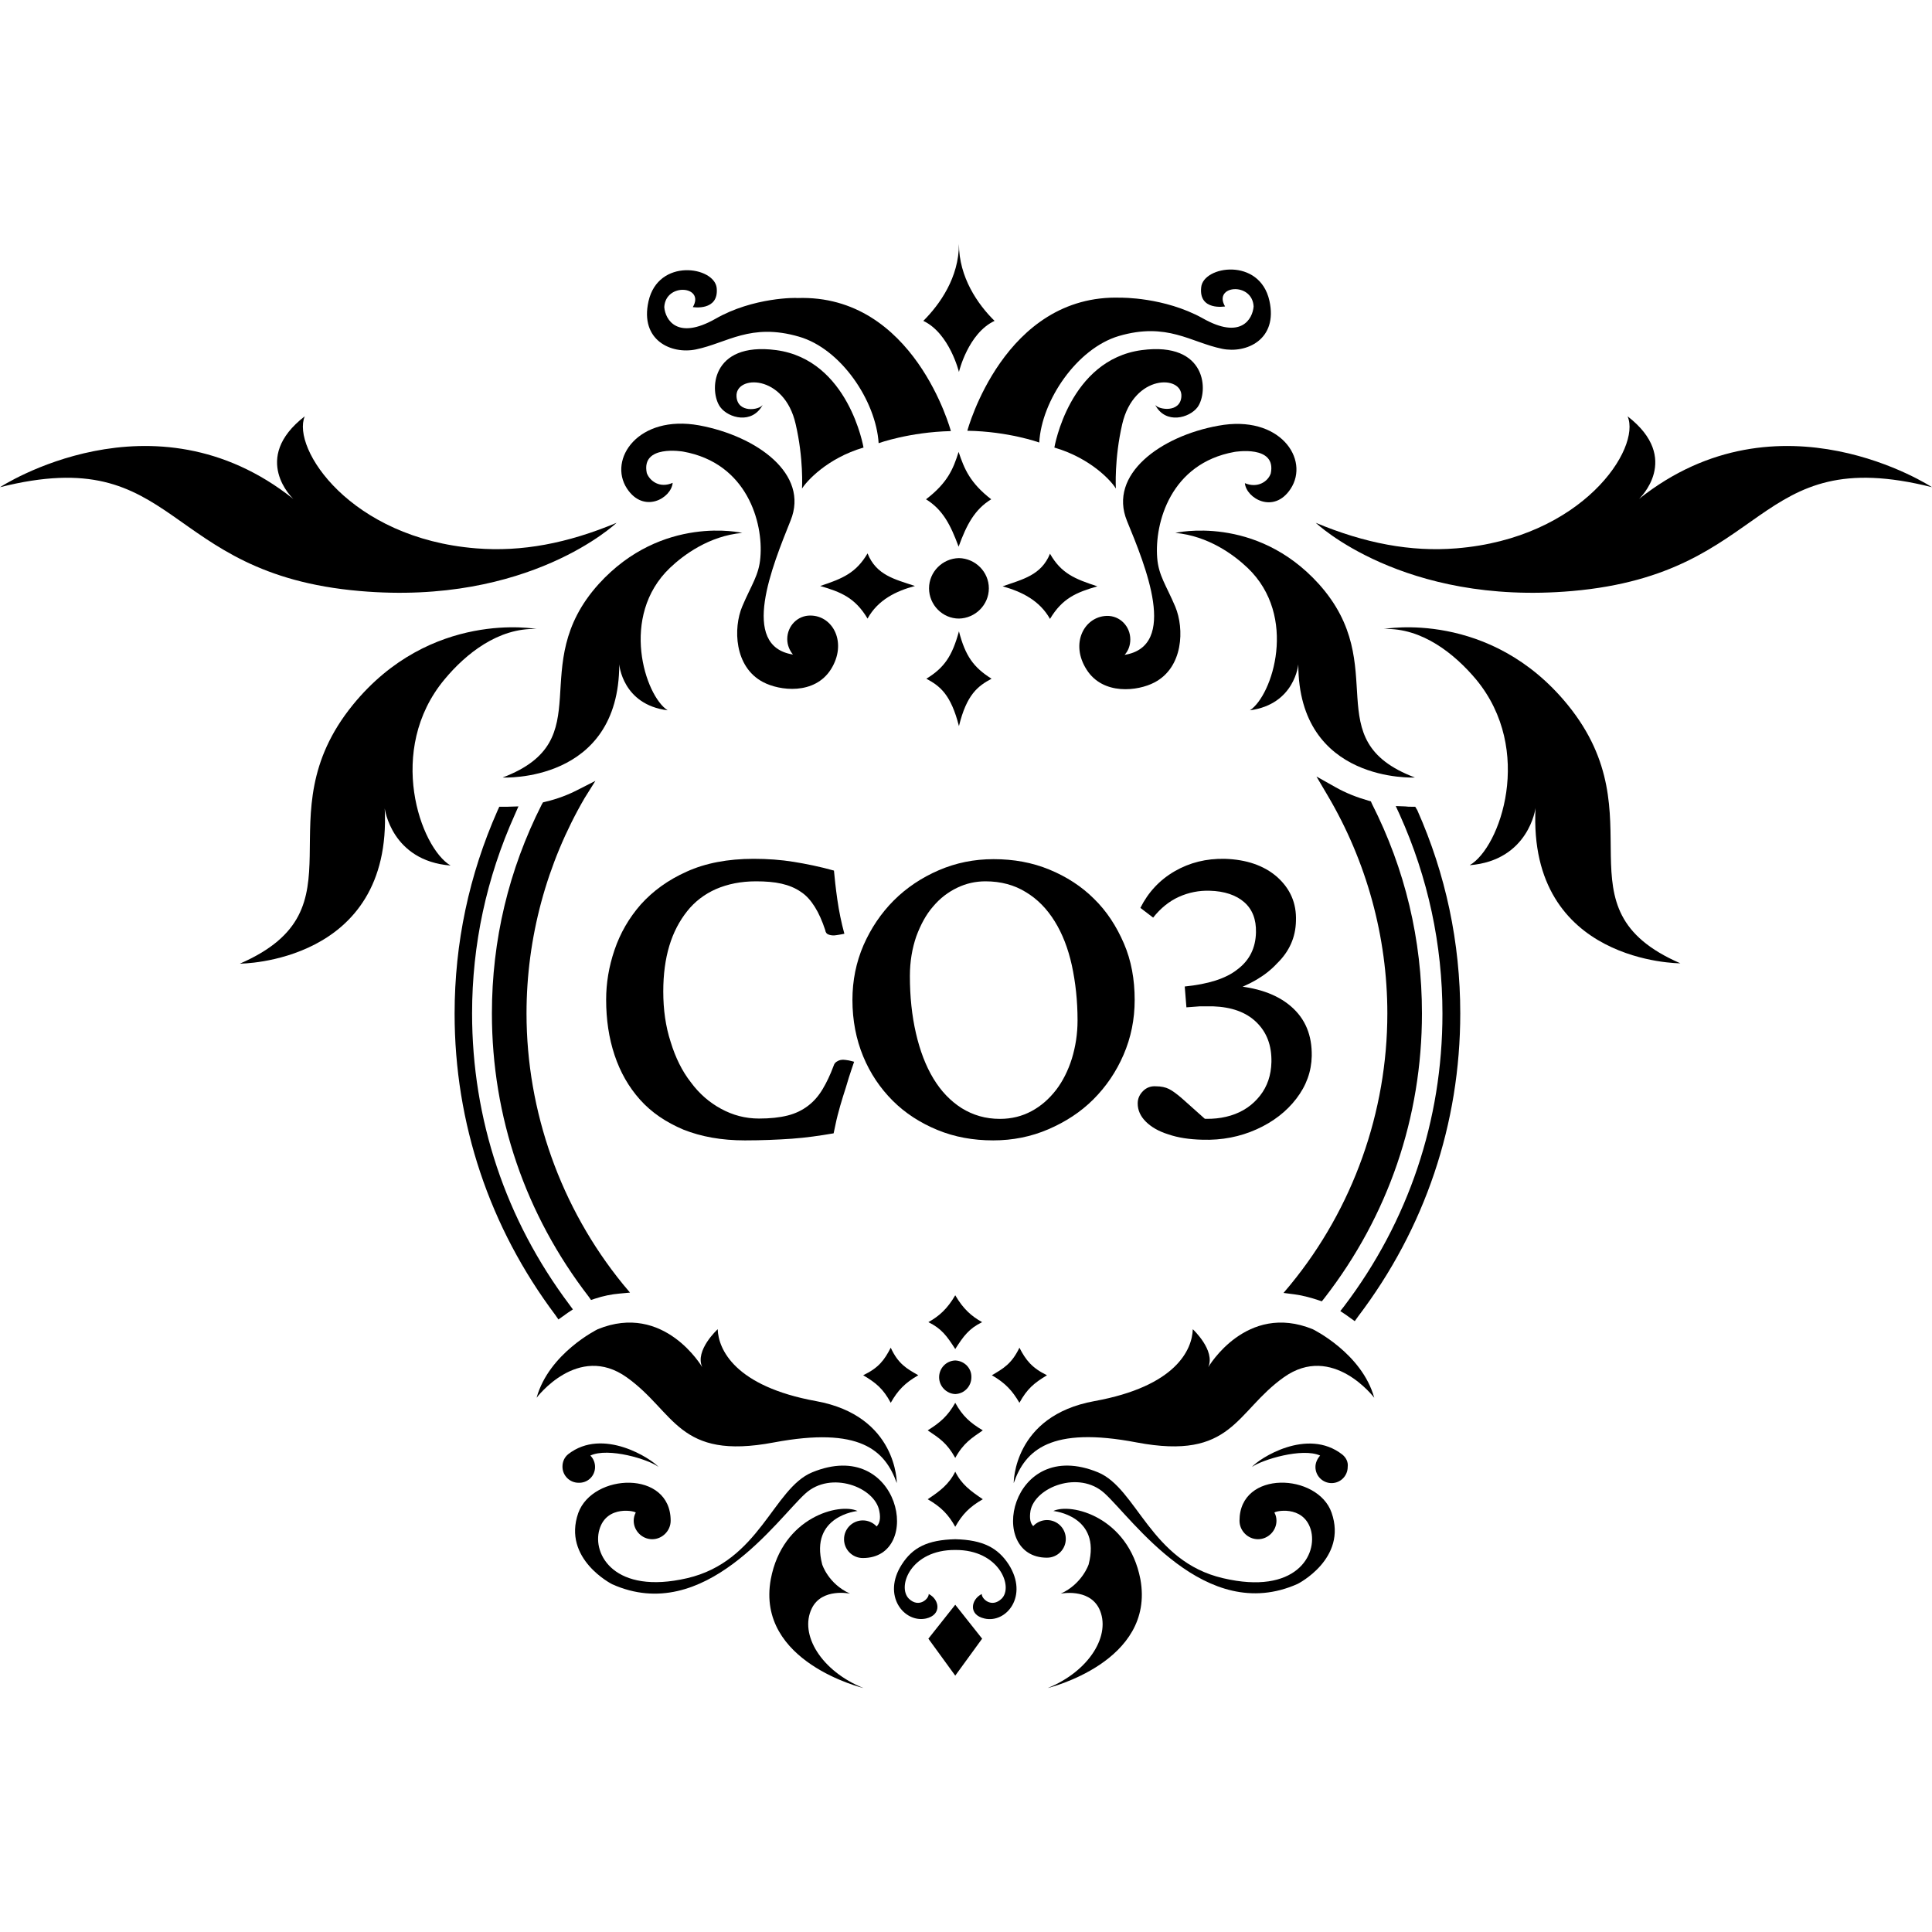
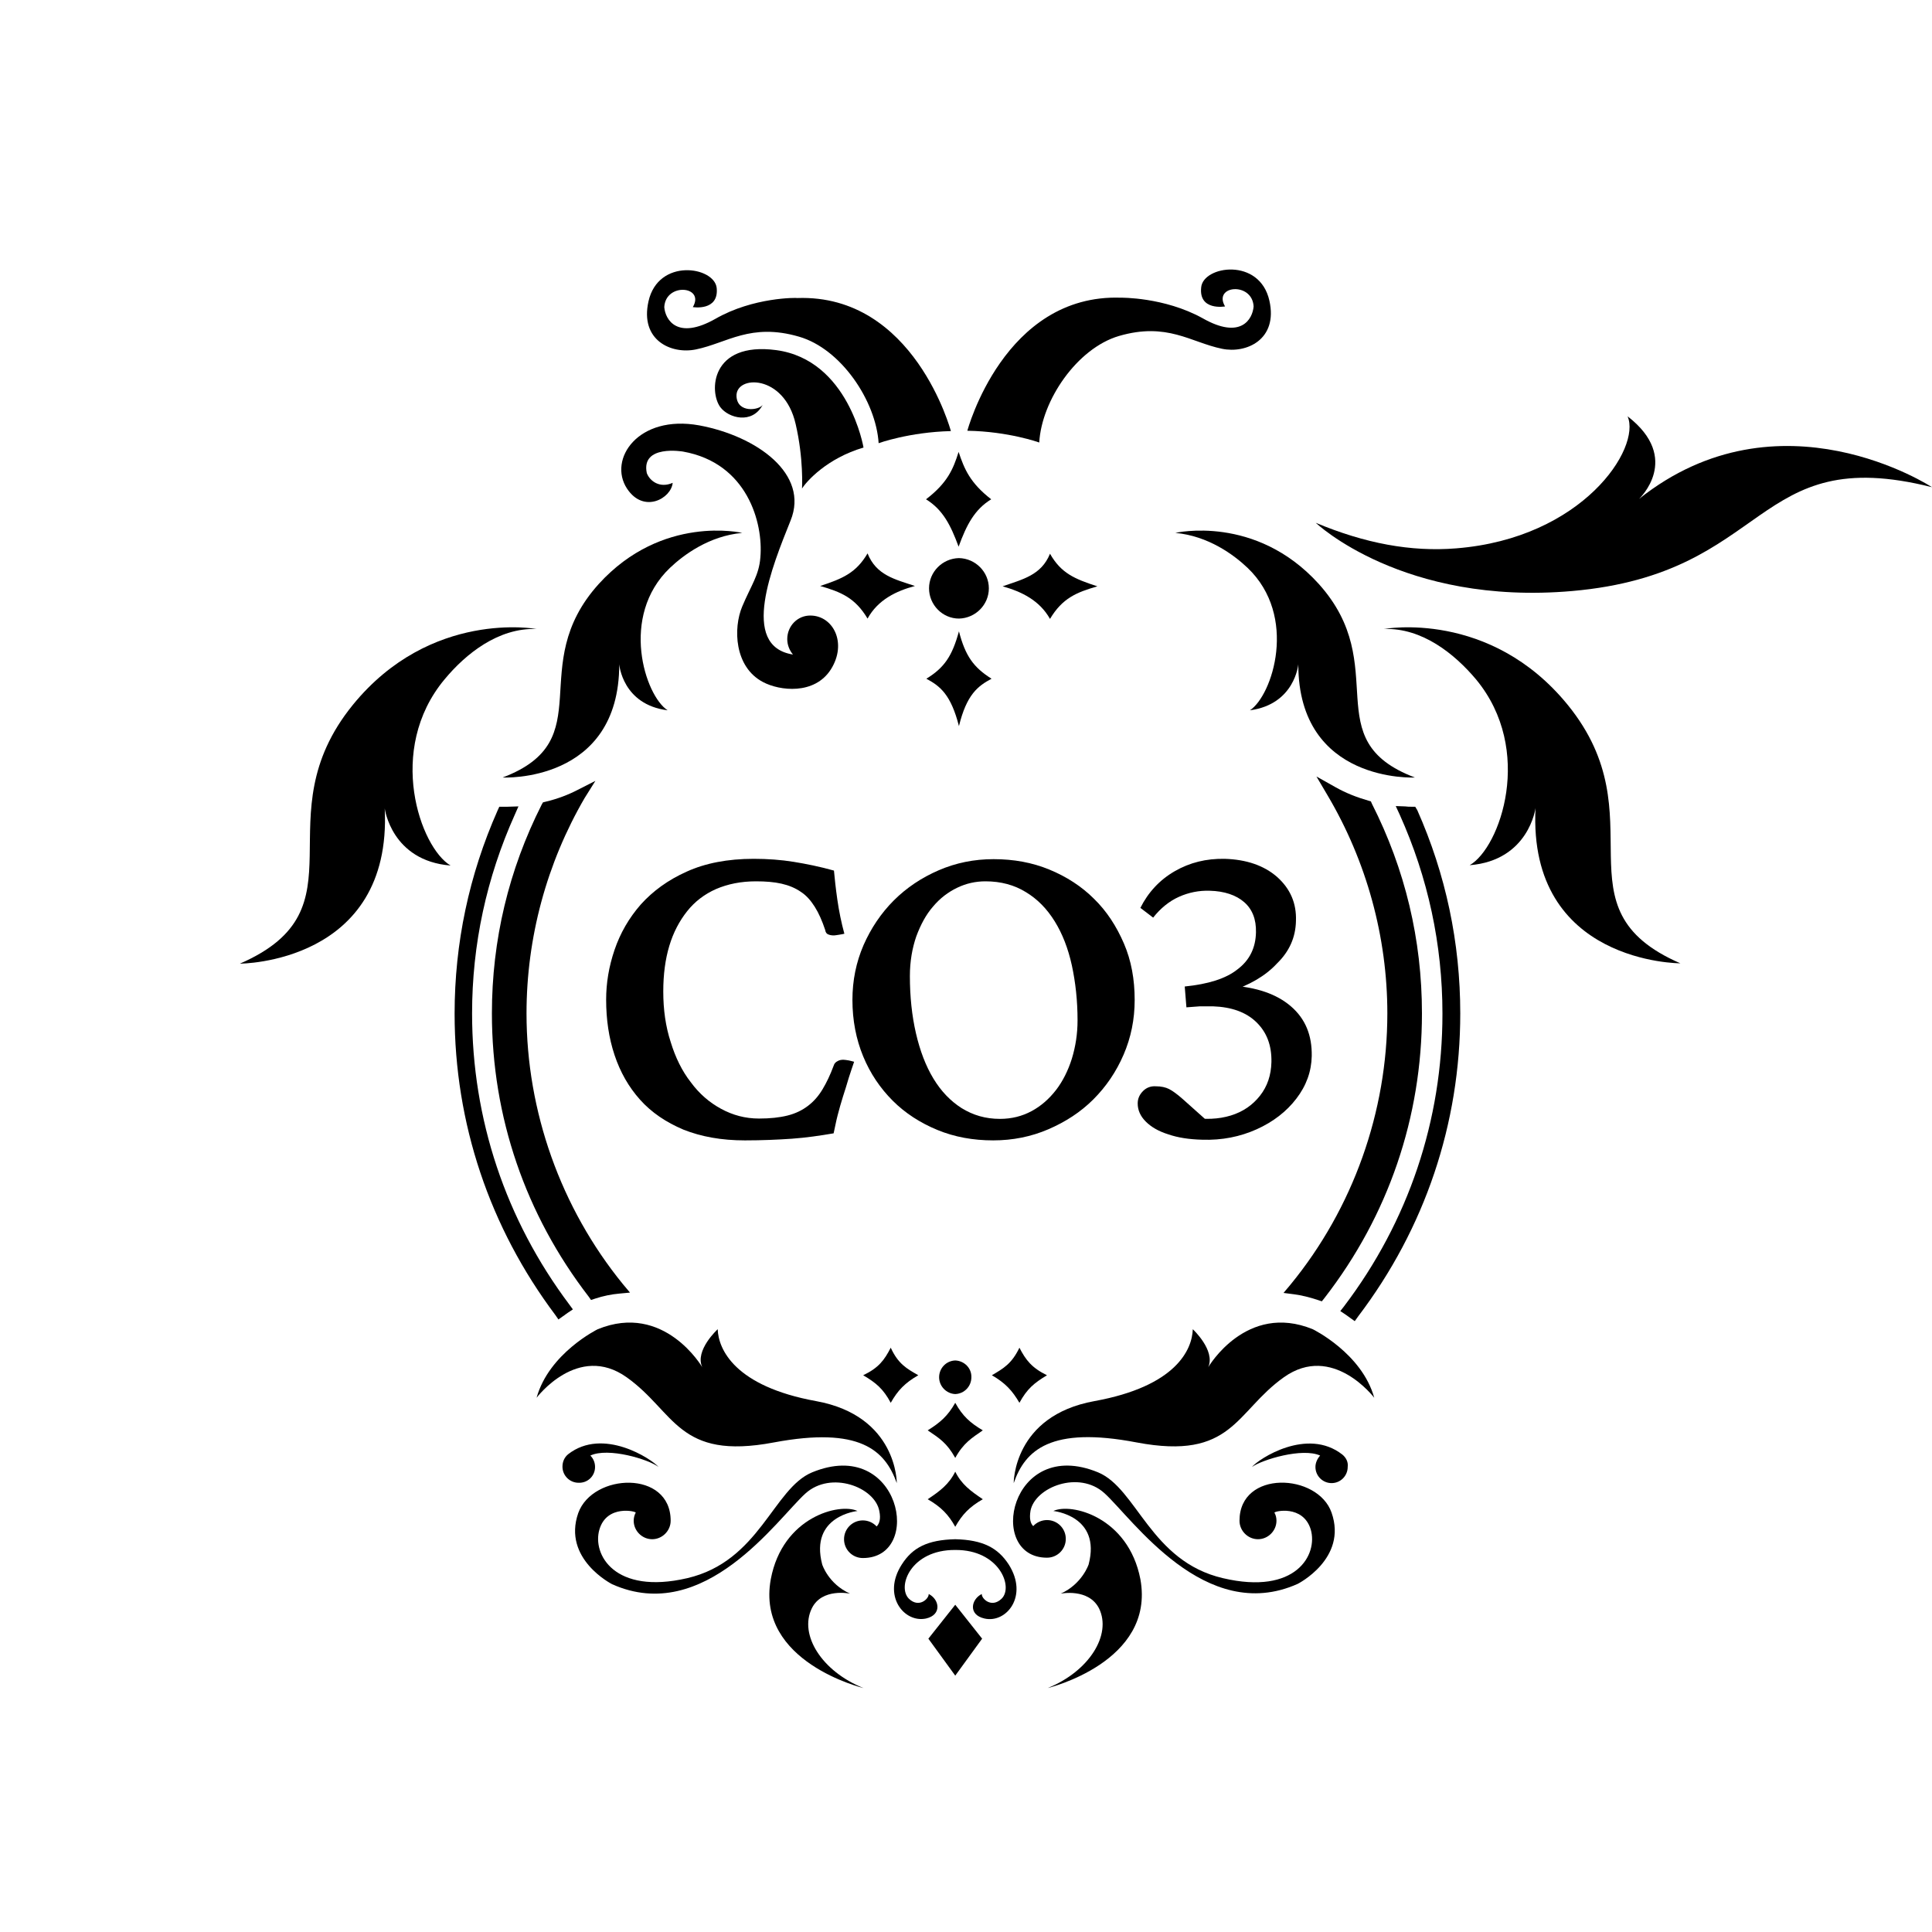
<svg xmlns="http://www.w3.org/2000/svg" version="1.1" id="Capa_1" x="0px" y="0px" viewBox="0 0 575 575" style="enable-background:new 0 0 575 575;" xml:space="preserve">
  <g>
    <path d="M466.6,209.8c-23.2-28.5-54.7-22.6-54.7-22.6c11.4-0.4,21.1,7.5,27.4,15c17.4,21,7.2,50.1-1.9,55.3   c17.6-1.4,19.6-17,19.6-17c-2.3,46.3,43.1,46.2,43.1,46.2C462.3,270.3,493.9,243.4,466.6,209.8z" />
    <path d="M132.3,202.2c6.3-7.6,16-15.4,27.4-15c0,0-31.5-5.9-54.7,22.6c-27.3,33.6,4.3,60.5-33.6,77c0,0,45.4,0,43.1-46.2   c0,0,2,15.6,19.6,17C125.1,252.3,114.8,223.2,132.3,202.2z" />
    <path d="M285.4,166.1c-4.9,0.1-8.9,4.1-8.9,9c0,4.9,4,9,8.9,9c4.9-0.1,8.9-4.1,8.9-9C294.3,170.2,290.3,166.2,285.4,166.1z" />
    <path d="M285.4,216.1c2.3-9.4,5.6-11.9,9.7-14.1c-5.4-3.4-7.8-6.8-9.7-14.1c-2,7.3-4.3,10.8-9.7,14.1   C279.8,204.2,283,206.7,285.4,216.1z" />
    <path d="M275.6,148.6c5,3.1,7.3,7.6,9.7,14.1c2.4-6.6,4.8-11.1,9.7-14.1c-6.3-4.9-8-9-9.7-14.1C283.7,139.6,282,143.7,275.6,148.6z   " />
    <path d="M298.4,174.5c5.7,1.6,11,4.2,14.1,9.7c3.7-6.2,7.9-7.9,14.1-9.7c-6.8-2.2-10.8-3.9-14.1-9.7   C309.9,171.2,304.4,172.4,298.4,174.5z" />
    <path d="M258.2,164.7c-3.4,5.8-7.4,7.5-14.1,9.7c6.2,1.8,10.4,3.5,14.1,9.7c3.1-5.6,8.5-8.2,14.1-9.7   C266.3,172.4,260.8,171.2,258.2,164.7z" />
    <path d="M309.3,131.7c0.7-12.5,11.2-28,23.7-31.7c14.4-4.2,21.4,1.9,30.7,3.8c7.2,1.5,16.7-2.7,14.1-14.3c-2.9-13-19.7-10.4-20.3-4   c-0.8,7.1,7.1,5.7,7.1,5.7c-3.7-6.3,8.1-7.4,8.5,0c-0.3,3.8-3.8,10-15.2,3.5c-11.4-6.3-24.3-6.1-24.3-6.1   c-34.8-1.2-45.7,39.6-45.7,39.6C300.2,128.4,309.3,131.7,309.3,131.7z" />
    <path d="M212.9,94.9c-11.3,6.4-14.9,0.3-15.2-3.5c0.4-7.4,12.2-6.3,8.5,0c0,0,7.8,1.3,7.1-5.7c-0.7-6.4-17.4-9-20.3,4   c-2.6,11.6,6.8,15.8,14.1,14.3c9.3-1.9,16.3-8,30.7-3.8c12.5,3.6,22.9,19.1,23.7,31.7c0,0,9.1-3.3,21.5-3.6   c0,0-10.9-40.8-45.7-39.6C237.2,88.6,224.2,88.4,212.9,94.9z" />
-     <path d="M339.8,104.2c-21.6,2.9-26,29-26,29c10.9,3.2,17,10,18.3,12.2c0-0.1-0.5-8.8,1.9-19.2c3.5-15,18-14.6,17.6-8.2   c-0.3,4.9-6.7,4-7.8,2.5c3.1,5.9,10.2,3.9,12.6,0.7C359.7,116.7,359.4,101.6,339.8,104.2z" />
    <path d="M231,104.2c-19.6-2.6-20,12.5-16.6,17c2.4,3.2,9.4,5.2,12.6-0.7c-1.1,1.6-7.5,2.5-7.8-2.5c-0.4-6.4,14.2-6.8,17.6,8.2   c2.4,10.3,1.9,19,1.9,19.2c1.3-2.1,7.4-9,18.3-12.2C257,133.2,252.6,107.1,231,104.2z" />
    <path d="M421.1,231.4c-29.6-11.2-6.5-33-28.6-57.6c-18.8-20.8-42.7-15.2-42.7-15.2c9.8,0.9,17.4,6.5,21.5,10.4   c15.1,14.4,7.4,38,0.7,42.4c13.4-1.8,14.4-13.7,14.4-13.7C386.4,233.2,421.1,231.4,421.1,231.4z" />
    <path d="M178.2,173.8c-22.2,24.6,0.9,46.4-28.6,57.6c0,0,34.7,1.8,34.7-33.7c0,0,0.9,12,14.4,13.7c-6.7-4.3-14.4-28,0.7-42.4   c4.1-3.9,11.7-9.5,21.5-10.4C220.9,158.6,197.1,153,178.2,173.8z" />
-     <path d="M183.5,155.6c-14.6,6.1-28.2,8.7-41.8,7.6c-37.5-3-55-29.8-51-39.3c-16.3,12.6-3.4,24.6-3.4,24.6C45.5,115.2,0,145,0,145   c53.6-13.5,47.7,25.8,107.1,30.9C157.6,180.3,183.5,155.6,183.5,155.6z" />
    <path d="M487.8,148.5c0,0,12.9-12-3.4-24.6c4.1,9.5-13.4,36.3-51,39.3c-13.5,1.1-27.2-1.5-41.8-7.6c0,0,25.9,24.7,76.3,20.3   c59.4-5.2,53.5-44.4,107.1-30.9C575,145,529.6,115.2,487.8,148.5z" />
-     <path d="M285.4,110.7c0,0,2.7-11.5,10.6-15.2c-5-4.9-10.6-13-10.6-22.9c0,10-5.7,18-10.6,22.9C282.6,99.2,285.4,110.7,285.4,110.7z   " />
-     <path d="M362.6,126.7c-17.2,3.1-32.8,14.5-27.2,28.3c5.5,13.4,15.4,37.3-0.7,39.9c1.1-1.2,1.7-2.8,1.7-4.6c0-3.9-3.1-7.1-7-7   c-6.7,0.2-11,8.2-6,16c4.9,7.7,15.3,6.4,20.2,3.8c8.6-4.5,8.9-16,6.2-22.5c-2.7-6.4-5-9.3-5.4-14.6c-0.8-10.4,4-28.1,23-31.5   c0,0,12.6-2.2,10.8,6.4c-0.8,2.4-3.9,4.5-7.7,2.9c0.4,4.5,8.6,9.3,13.6,1.7C389.9,136.7,380.9,123.3,362.6,126.7z" />
    <path d="M186.6,145.4c5,7.6,13.2,2.9,13.6-1.7c-3.8,1.7-6.8-0.5-7.7-2.9c-1.8-8.6,10.8-6.4,10.8-6.4c19.1,3.4,23.9,21.2,23,31.5   c-0.4,5.3-2.7,8.2-5.4,14.6c-2.7,6.4-2.4,18,6.2,22.5c4.9,2.6,15.3,3.9,20.2-3.8c4.9-7.8,0.7-15.9-6-16c-3.9-0.1-7,3.1-7,7   c0,1.8,0.7,3.4,1.7,4.6c-16-2.5-6.1-26.4-0.7-39.9c5.6-13.8-10-25.1-27.2-28.3C189.9,123.3,180.9,136.7,186.6,145.4z" />
    <polygon points="276.3,487.7 284.3,498.7 292.3,487.7 284.3,477.6  " />
    <path d="M390.7,395.6c-19.8-8.1-31.1,11.3-31.1,11.3c2.2-5-4.6-11.3-4.6-11.3c-0.2,6.1-5,17-29.3,21.4c-24.2,4.4-24,24.4-24,24.4   c3.4-9.8,11-17,36.6-12.1c28.6,5.4,29.3-9.1,43.8-19.4S409,416,409,416C405.3,402.7,390.7,395.6,390.7,395.6z" />
    <path d="M186.5,409.9c14.5,10.3,15.2,24.8,43.8,19.4c25.6-4.8,33.1,2.3,36.6,12.1c0,0,0.2-20-24-24.4   c-24.2-4.4-29.1-15.4-29.3-21.4c0,0-6.9,6.3-4.6,11.3c0,0-11.3-19.4-31.1-11.3c0,0-14.5,7.1-18.2,20.4   C159.7,416,172,399.6,186.5,409.9z" />
    <path d="M399.5,432.9L399.5,432.9C399.5,432.9,399.5,432.8,399.5,432.9c-10.5-8.2-24.9,1.3-26.9,3.7c3.1-2.2,15-5.8,20.3-3.4   c-0.8,0.9-1.4,2.1-1.4,3.4c0,2.7,2.2,4.8,4.8,4.8c2.7,0,4.8-2.2,4.8-4.8C401.3,435.1,400.6,433.8,399.5,432.9   C399.5,432.8,399.5,432.9,399.5,432.9z" />
    <path d="M177.1,436.6c0-1.3-0.5-2.5-1.4-3.4c5.3-2.5,17.3,1.1,20.3,3.4c-2.1-2.4-16.5-11.9-26.9-3.8l0,0l0,0l0,0   c-1.1,0.9-1.7,2.2-1.7,3.7c0,2.7,2.2,4.8,4.8,4.8C174.9,441.4,177.1,439.3,177.1,436.6z" />
    <path d="M284.3,404.9c-2.7,0.1-4.8,2.3-4.8,5s2.2,4.9,4.8,5c2.7-0.1,4.8-2.3,4.8-5C289.2,407.2,287,405,284.3,404.9z" />
    <path d="M368.9,452.6c0,3,2.5,5.5,5.5,5.5s5.5-2.5,5.5-5.5c0-0.9-0.2-1.7-0.6-2.4l0,0c-0.2-0.4,8.5-2.5,10.8,5   c2.2,7.5-4.4,19.6-26.1,14.5c-21.6-5-25.6-26.7-37.2-31.5c-26.2-10.8-33.4,25.4-15.2,25.4c3.1,0,5.6-2.5,5.6-5.6s-2.5-5.6-5.6-5.6   c-1.6,0-3.1,0.7-4.1,1.8c-0.8-0.8-1.2-2.2-0.8-4.6c1.4-7,14.4-12.1,22-5.2c8.3,7.5,30,39.3,57.5,27c0,0,14.9-7.5,10.1-21.2   C392.2,438.4,368.9,437.4,368.9,452.6z" />
    <path d="M241.7,438.2c-11.6,4.8-15.6,26.5-37.2,31.5s-28.3-7.1-26.1-14.5c2.2-7.5,11-5.4,10.8-5l0,0c-0.4,0.7-0.6,1.6-0.6,2.4   c0,3,2.5,5.5,5.5,5.5s5.5-2.5,5.5-5.5c0-15.2-23.2-14.2-27.5-2.3c-4.8,13.7,10.1,21.2,10.1,21.2c27.5,12.3,49.2-19.5,57.5-27   c7.6-6.9,20.7-1.9,22,5.2c0.5,2.4,0,3.8-0.8,4.6c-1-1.1-2.5-1.8-4.1-1.8c-3.1,0-5.6,2.5-5.6,5.6s2.5,5.6,5.6,5.6   C275.1,463.7,267.9,427.4,241.7,438.2z" />
    <path d="M284.3,458.1c-8.3,0.2-12.7,2.5-15.9,7.5c-6,9.3,0.7,17.5,7.2,16.1c4.8-1.1,4-5.7,0.8-7.3c0.1,1.4-2.9,4.3-5.9,1.4   c-3.6-3.6,0.6-14.6,13.8-14.5c13.1-0.1,17.4,11,13.8,14.5c-3,2.9-6,0-5.9-1.4c-3.2,1.6-4.1,6.2,0.8,7.3c6.5,1.5,13.2-6.7,7.2-16.1   C297,460.7,292.6,458.3,284.3,458.1z" />
    <path d="M313.5,449.7c0,0,14.3,1.4,10.5,15.9c0,0-1.9,5.8-8.3,8.7c0,0,8.3-1.7,11.4,4.4c3.8,7.8-2.9,18.7-15.3,23.7   c0,0,32.1-7.7,27.6-32.4C335.8,451.4,318.7,447.2,313.5,449.7z" />
    <path d="M241.6,478.7c3-6.2,11.4-4.4,11.4-4.4c-6.5-2.9-8.3-8.7-8.3-8.7c-3.8-14.5,10.5-15.9,10.5-15.9   c-5.3-2.5-22.3,1.7-25.8,20.3c-4.5,24.7,27.6,32.4,27.6,32.4C244.5,497.4,237.8,486.5,241.6,478.7z" />
-     <path d="M284.3,385.5c-2.4,4.1-4.8,6.2-8,8c3.9,1.9,5.5,4.1,8,8c2.5-3.9,4.1-6.1,8-8C289.1,391.7,286.7,389.6,284.3,385.5z" />
    <path d="M284.3,417.5c-2.2,3.9-4.5,5.9-8.2,8.2c3.4,2.3,5.7,3.7,8.2,8.2c2.5-4.5,4.9-5.9,8.2-8.2   C288.8,423.5,286.5,421.5,284.3,417.5z" />
    <path d="M303.4,417.5c2.3-4.2,4.4-5.9,8.2-8.2c-4.5-2.2-6.3-4.5-8.2-8.2c-2.3,4.8-4.8,6.2-8.2,8.2   C299.2,411.6,301.3,413.9,303.4,417.5z" />
    <path d="M256.9,409.3c3.9,2.3,6,4.1,8.2,8.2c2.1-3.7,4.2-5.9,8.2-8.2c-3.5-2-6-3.4-8.2-8.2C263.2,404.8,261.5,407.1,256.9,409.3z" />
    <path d="M276.1,446.2c4,2.3,6.2,4.6,8.2,8.2c2.1-3.7,4.2-5.9,8.2-8.2c-3.7-2.5-6.3-4.4-8.2-8.2   C282.4,441.8,279.7,443.8,276.1,446.2z" />
    <path d="M166.2,392.7l1.4-1c0.5-0.3,0.9-0.7,1.4-1l1.5-1l-1.1-1.5c-18.9-25.2-28.9-55.1-28.9-86.6c0-20.5,4.3-40.4,12.7-59.1   l1.1-2.5l-3.2,0.1c-0.2,0-0.4,0-0.6,0c-0.3,0-0.5,0-0.7,0h-1.2l-0.5,1.1c-8.5,19.2-12.8,39.5-12.8,60.5c0,32.6,10.4,63.6,30,89.7   L166.2,392.7z" />
    <path d="M421.2,240.1h-1.1c-0.6,0-1.2,0-1.9-0.1l-2.8-0.1l1.2,2.6c8.4,18.7,12.7,38.6,12.7,59.2c0,31.7-10.1,61.8-29.3,87.1   l-1.1,1.4l1.5,1c0.4,0.3,0.9,0.6,1.4,1l1.4,1l1-1.4c19.9-26.2,30.4-57.4,30.4-90.2c0-21-4.3-41.4-12.8-60.5L421.2,240.1z" />
    <path d="M382,384.8l3.1,0.4c2.3,0.3,4.7,0.9,7.1,1.7l1.2,0.4l0.8-1c19-24.5,29-53.8,29-84.7c0-21.9-5-42.9-14.9-62.4l-0.3-0.7   l-0.7-0.2c-3.5-1-6.8-2.3-9.8-4l-5.7-3.2l3.3,5.6c11.6,19.6,17.8,42.1,17.8,64.9c0,29.3-10.2,58-28.8,80.7L382,384.8z" />
    <path d="M177.2,232.4l-5.3,2.7c-2.9,1.5-6.1,2.7-9.5,3.5l-0.8,0.2l-0.4,0.7c-9.8,19.4-14.8,40.3-14.8,62.1   c0,30.8,10,59.9,28.8,84.3l0.7,1l1.2-0.4c2.4-0.8,4.9-1.3,7.2-1.5l3.2-0.3l-2.1-2.5c-18.5-22.7-28.7-51.4-28.7-80.6   c0-22.5,6-44.7,17.3-64.1L177.2,232.4z" />
  </g>
  <g>
    <path d="M221.7,339.4c-7,0-13-1.1-18.3-3.2c-5.2-2.2-9.5-5.1-12.9-8.9s-5.9-8.2-7.6-13.3s-2.5-10.6-2.5-16.5   c0-4.9,0.8-9.8,2.5-14.8s4.3-9.5,7.8-13.5c3.6-4,8.1-7.3,13.7-9.8c5.5-2.5,12.2-3.8,19.9-3.8c4.2,0,8.2,0.3,11.9,0.9   c3.7,0.6,7.7,1.4,12,2.6c0.2,2.2,0.5,5.1,1,8.6s1.2,6.9,2.1,10.2c-0.4,0.1-1,0.2-1.6,0.3c-0.7,0.1-1.2,0.2-1.5,0.2   c-0.7,0-1.2-0.1-1.7-0.3c-0.5-0.2-0.8-0.6-0.9-1.3c-0.9-2.7-1.9-5-3.1-6.9s-2.5-3.4-4.2-4.5c-1.6-1.1-3.5-1.9-5.7-2.4   s-4.7-0.7-7.6-0.7c-4.5,0-8.4,0.8-11.9,2.3c-3.4,1.5-6.3,3.7-8.6,6.6c-2.3,2.9-4.1,6.3-5.3,10.3c-1.2,4-1.8,8.5-1.8,13.6   c0,5.4,0.7,10.4,2.2,15c1.4,4.6,3.4,8.7,6,12c2.5,3.4,5.5,6,9,7.9s7.2,2.9,11.3,2.9c3.3,0,6.1-0.3,8.5-0.9s4.4-1.6,6.1-2.9   s3.1-2.9,4.3-4.9c1.2-2,2.3-4.3,3.3-7c0.2-0.7,0.6-1.1,1.2-1.4c0.5-0.3,1.1-0.4,1.7-0.4c0.4,0,0.9,0.1,1.6,0.2   c0.6,0.1,1.1,0.3,1.6,0.4c-0.5,1.4-1,3-1.6,4.8c-0.5,1.8-1.1,3.6-1.7,5.5s-1.1,3.7-1.6,5.6s-0.8,3.7-1.2,5.4   c-4.1,0.7-8.2,1.3-12.4,1.6C231.4,339.2,226.7,339.4,221.7,339.4z" />
    <path d="M253.7,297.6c0-5.8,1.1-11.2,3.3-16.3c2.2-5,5.2-9.5,9-13.3c3.8-3.8,8.3-6.8,13.4-9c5.1-2.2,10.5-3.3,16.3-3.3   c6,0,11.5,1,16.6,3.1s9.6,5,13.3,8.7c3.8,3.7,6.7,8.2,8.9,13.3c2.2,5.1,3.2,10.7,3.2,16.8c0,5.8-1.1,11.2-3.3,16.3   c-2.2,5.1-5.2,9.5-9,13.3s-8.3,6.7-13.4,8.9c-5.1,2.2-10.6,3.3-16.4,3.3c-6,0-11.5-1-16.6-3.1s-9.6-5-13.3-8.7   c-3.7-3.7-6.7-8.1-8.8-13.2C254.8,309.3,253.7,303.7,253.7,297.6z M297.6,333c3.5,0,6.6-0.8,9.4-2.3s5.2-3.6,7.3-6.3   c2-2.6,3.6-5.8,4.7-9.3c1.1-3.6,1.7-7.4,1.7-11.4c0-5.9-0.6-11.3-1.7-16.4c-1.1-5-2.8-9.4-5.1-13.1c-2.3-3.7-5.1-6.6-8.6-8.7   c-3.4-2.1-7.4-3.2-12-3.2c-2.9,0-5.7,0.6-8.4,1.9c-2.7,1.3-5.1,3.1-7.2,5.6c-2.1,2.4-3.7,5.4-5,8.9c-1.2,3.5-1.9,7.4-1.9,11.8   c0,6.1,0.6,11.8,1.8,17c1.2,5.2,2.9,9.7,5.2,13.5c2.3,3.8,5.1,6.7,8.4,8.8C289.6,331.9,293.3,333,297.6,333z" />
    <g>
      <path d="M366,295.1l0.3-1.8c7.6,0.5,13.6,2.5,17.9,6.2c4.3,3.7,6.3,8.6,6.2,14.8c-0.1,4.6-1.6,8.8-4.6,12.7    c-2.9,3.8-6.9,6.9-11.8,9.1c-4.9,2.2-10.3,3.3-16.2,3.1c-3.9-0.1-7.2-0.6-10.1-1.6c-2.9-0.9-5.1-2.2-6.7-3.8    c-1.6-1.6-2.4-3.4-2.4-5.4c0-1.5,0.6-2.7,1.6-3.7s2.3-1.5,3.8-1.4c1.6,0,2.9,0.3,3.9,0.8s2.4,1.5,4.1,3l8.4,7.5l-6.4-2.1    c4.6,0.8,8.7,0.6,12.3-0.5s6.5-3.1,8.7-5.9s3.3-6.1,3.4-10c0.1-5-1.4-8.9-4.5-11.9s-7.4-4.5-12.9-4.7c-1.3,0-2.6,0-3.9,0    c-1.3,0.1-2.6,0.2-4,0.3l-0.5-6.2c6.9-0.7,12.2-2.3,15.7-5.1c3.6-2.7,5.4-6.4,5.5-11c0.1-3.9-1.1-6.9-3.5-9s-5.9-3.3-10.3-3.4    c-3.1-0.1-6.2,0.5-9.1,1.8c-2.9,1.3-5.5,3.4-7.7,6.2l-3.8-2.9c2.3-4.6,5.7-8.3,10.2-10.9c4.5-2.6,9.4-3.8,14.9-3.7    c6.5,0.2,11.7,2,15.6,5.4c3.9,3.5,5.8,7.8,5.6,13.1c-0.1,4.9-2,9.1-5.6,12.6C376.6,290.5,371.8,293.2,366,295.1z" />
    </g>
  </g>
</svg>